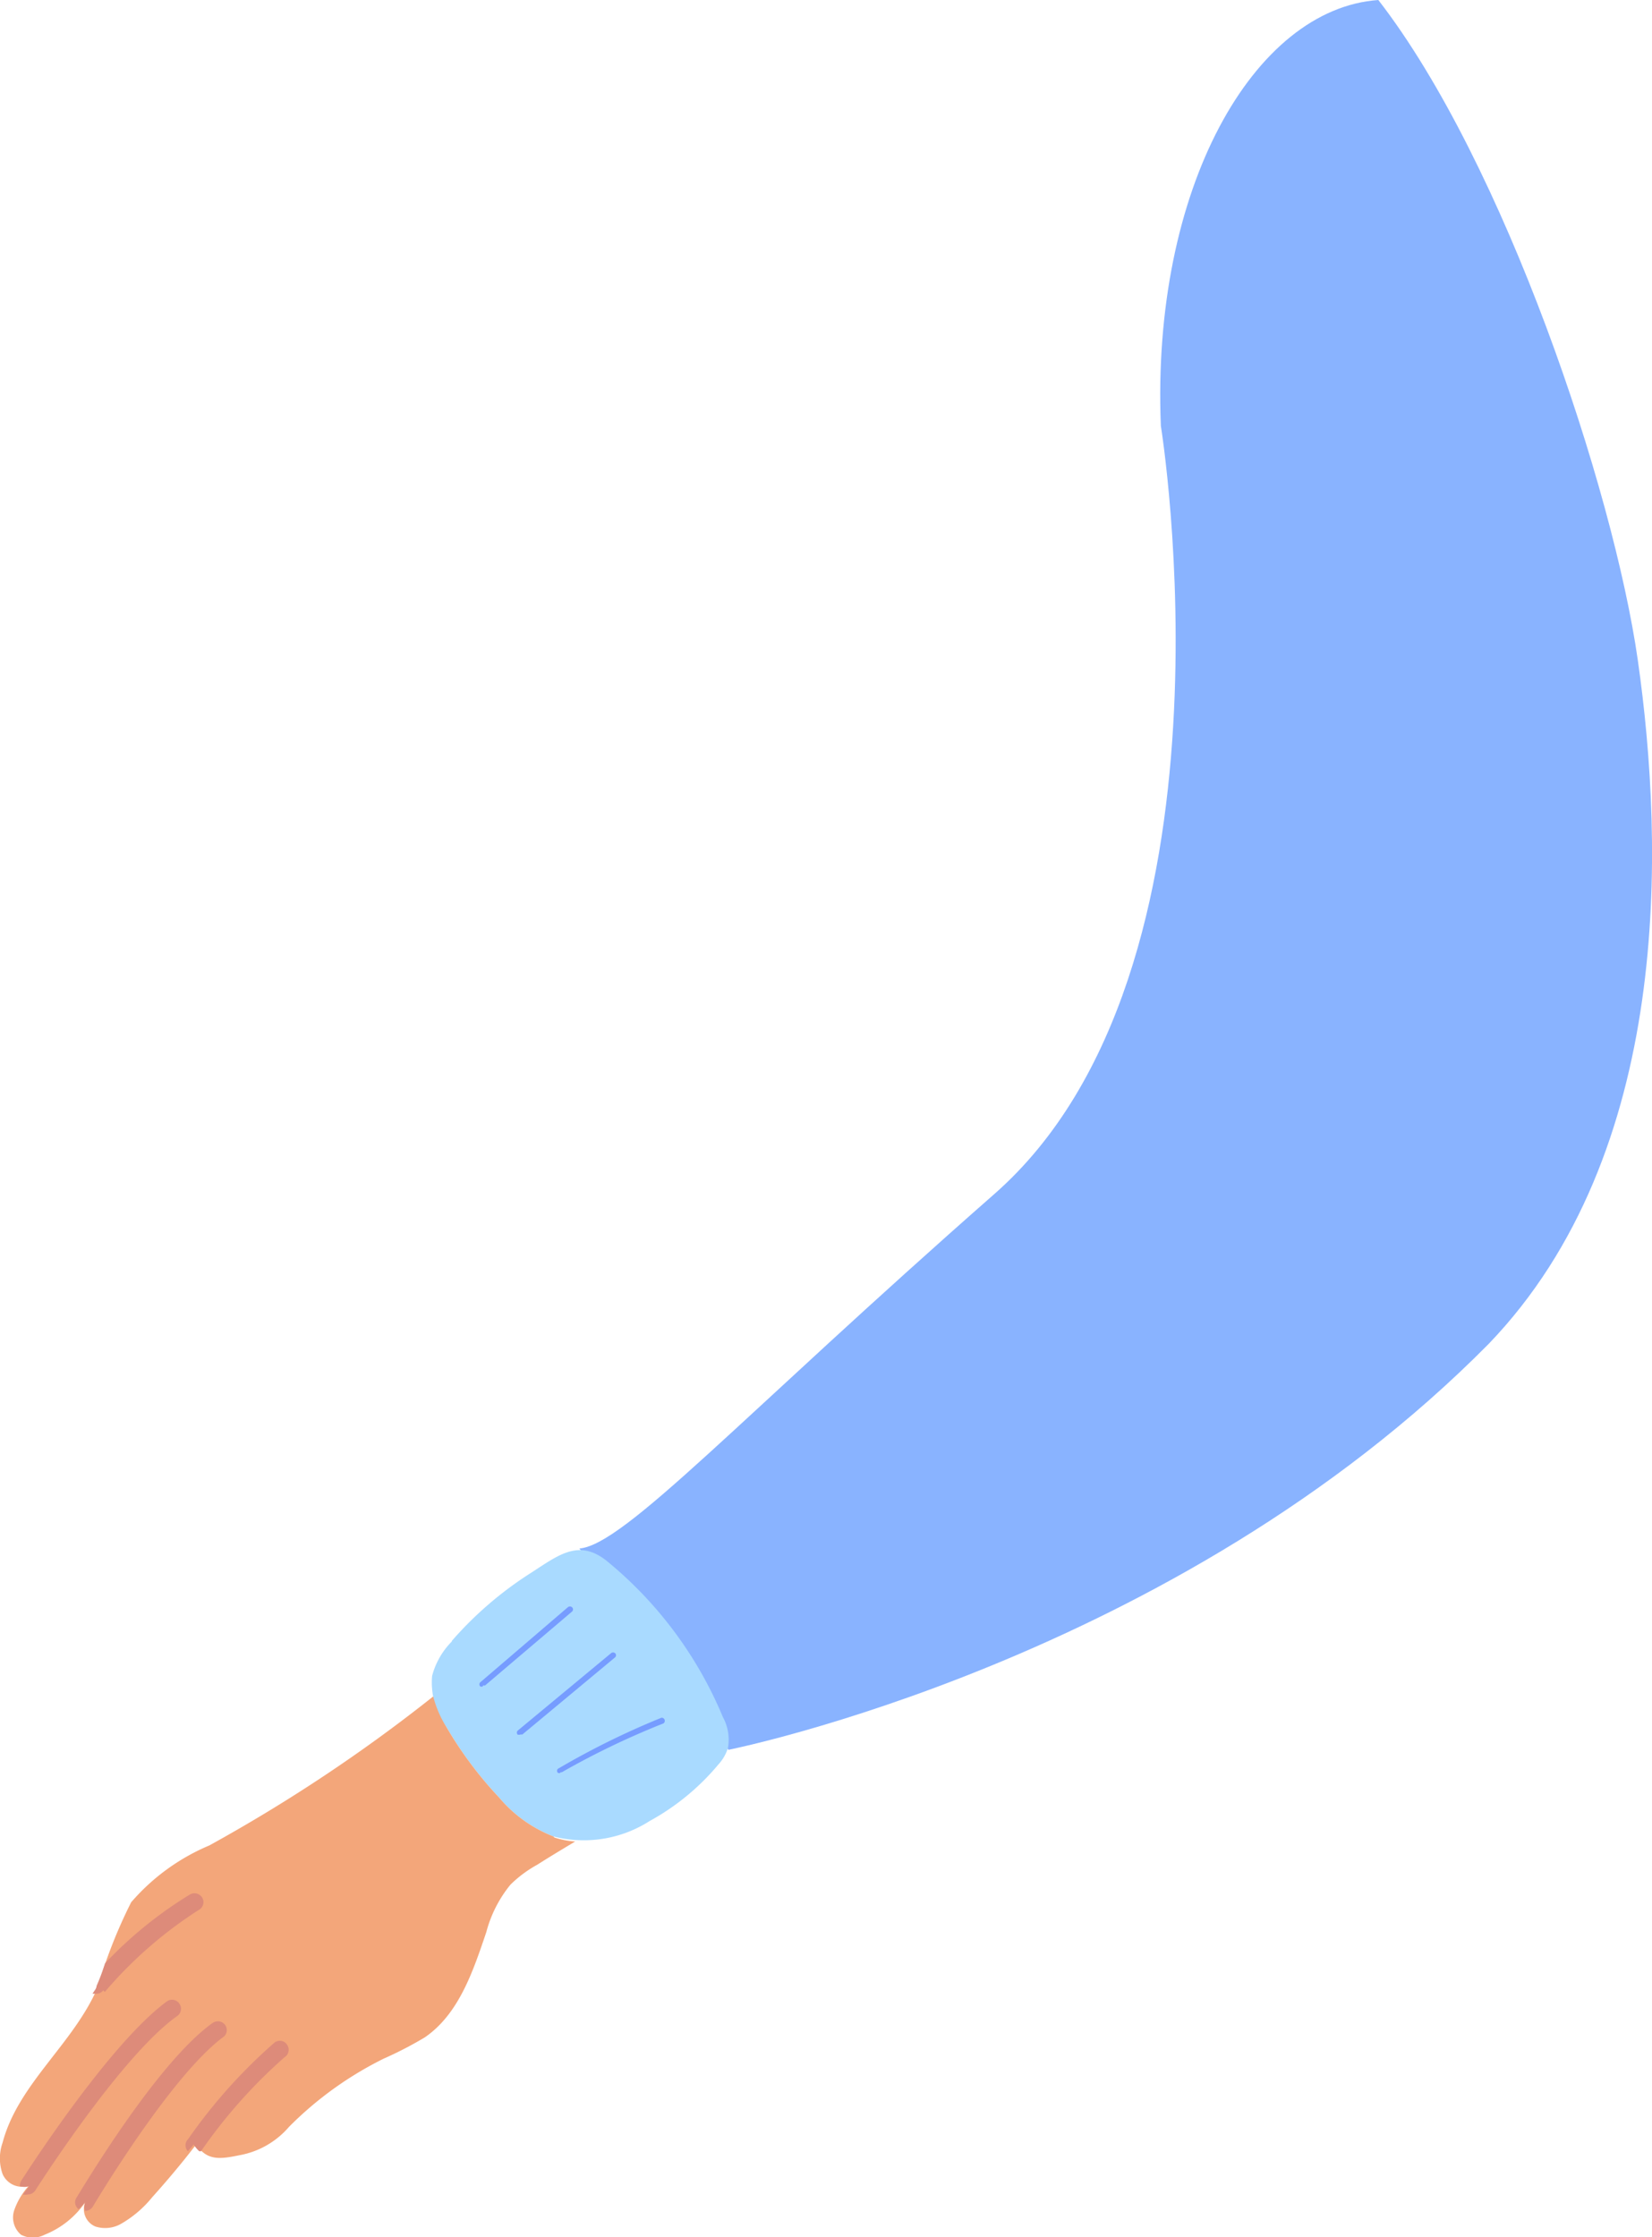
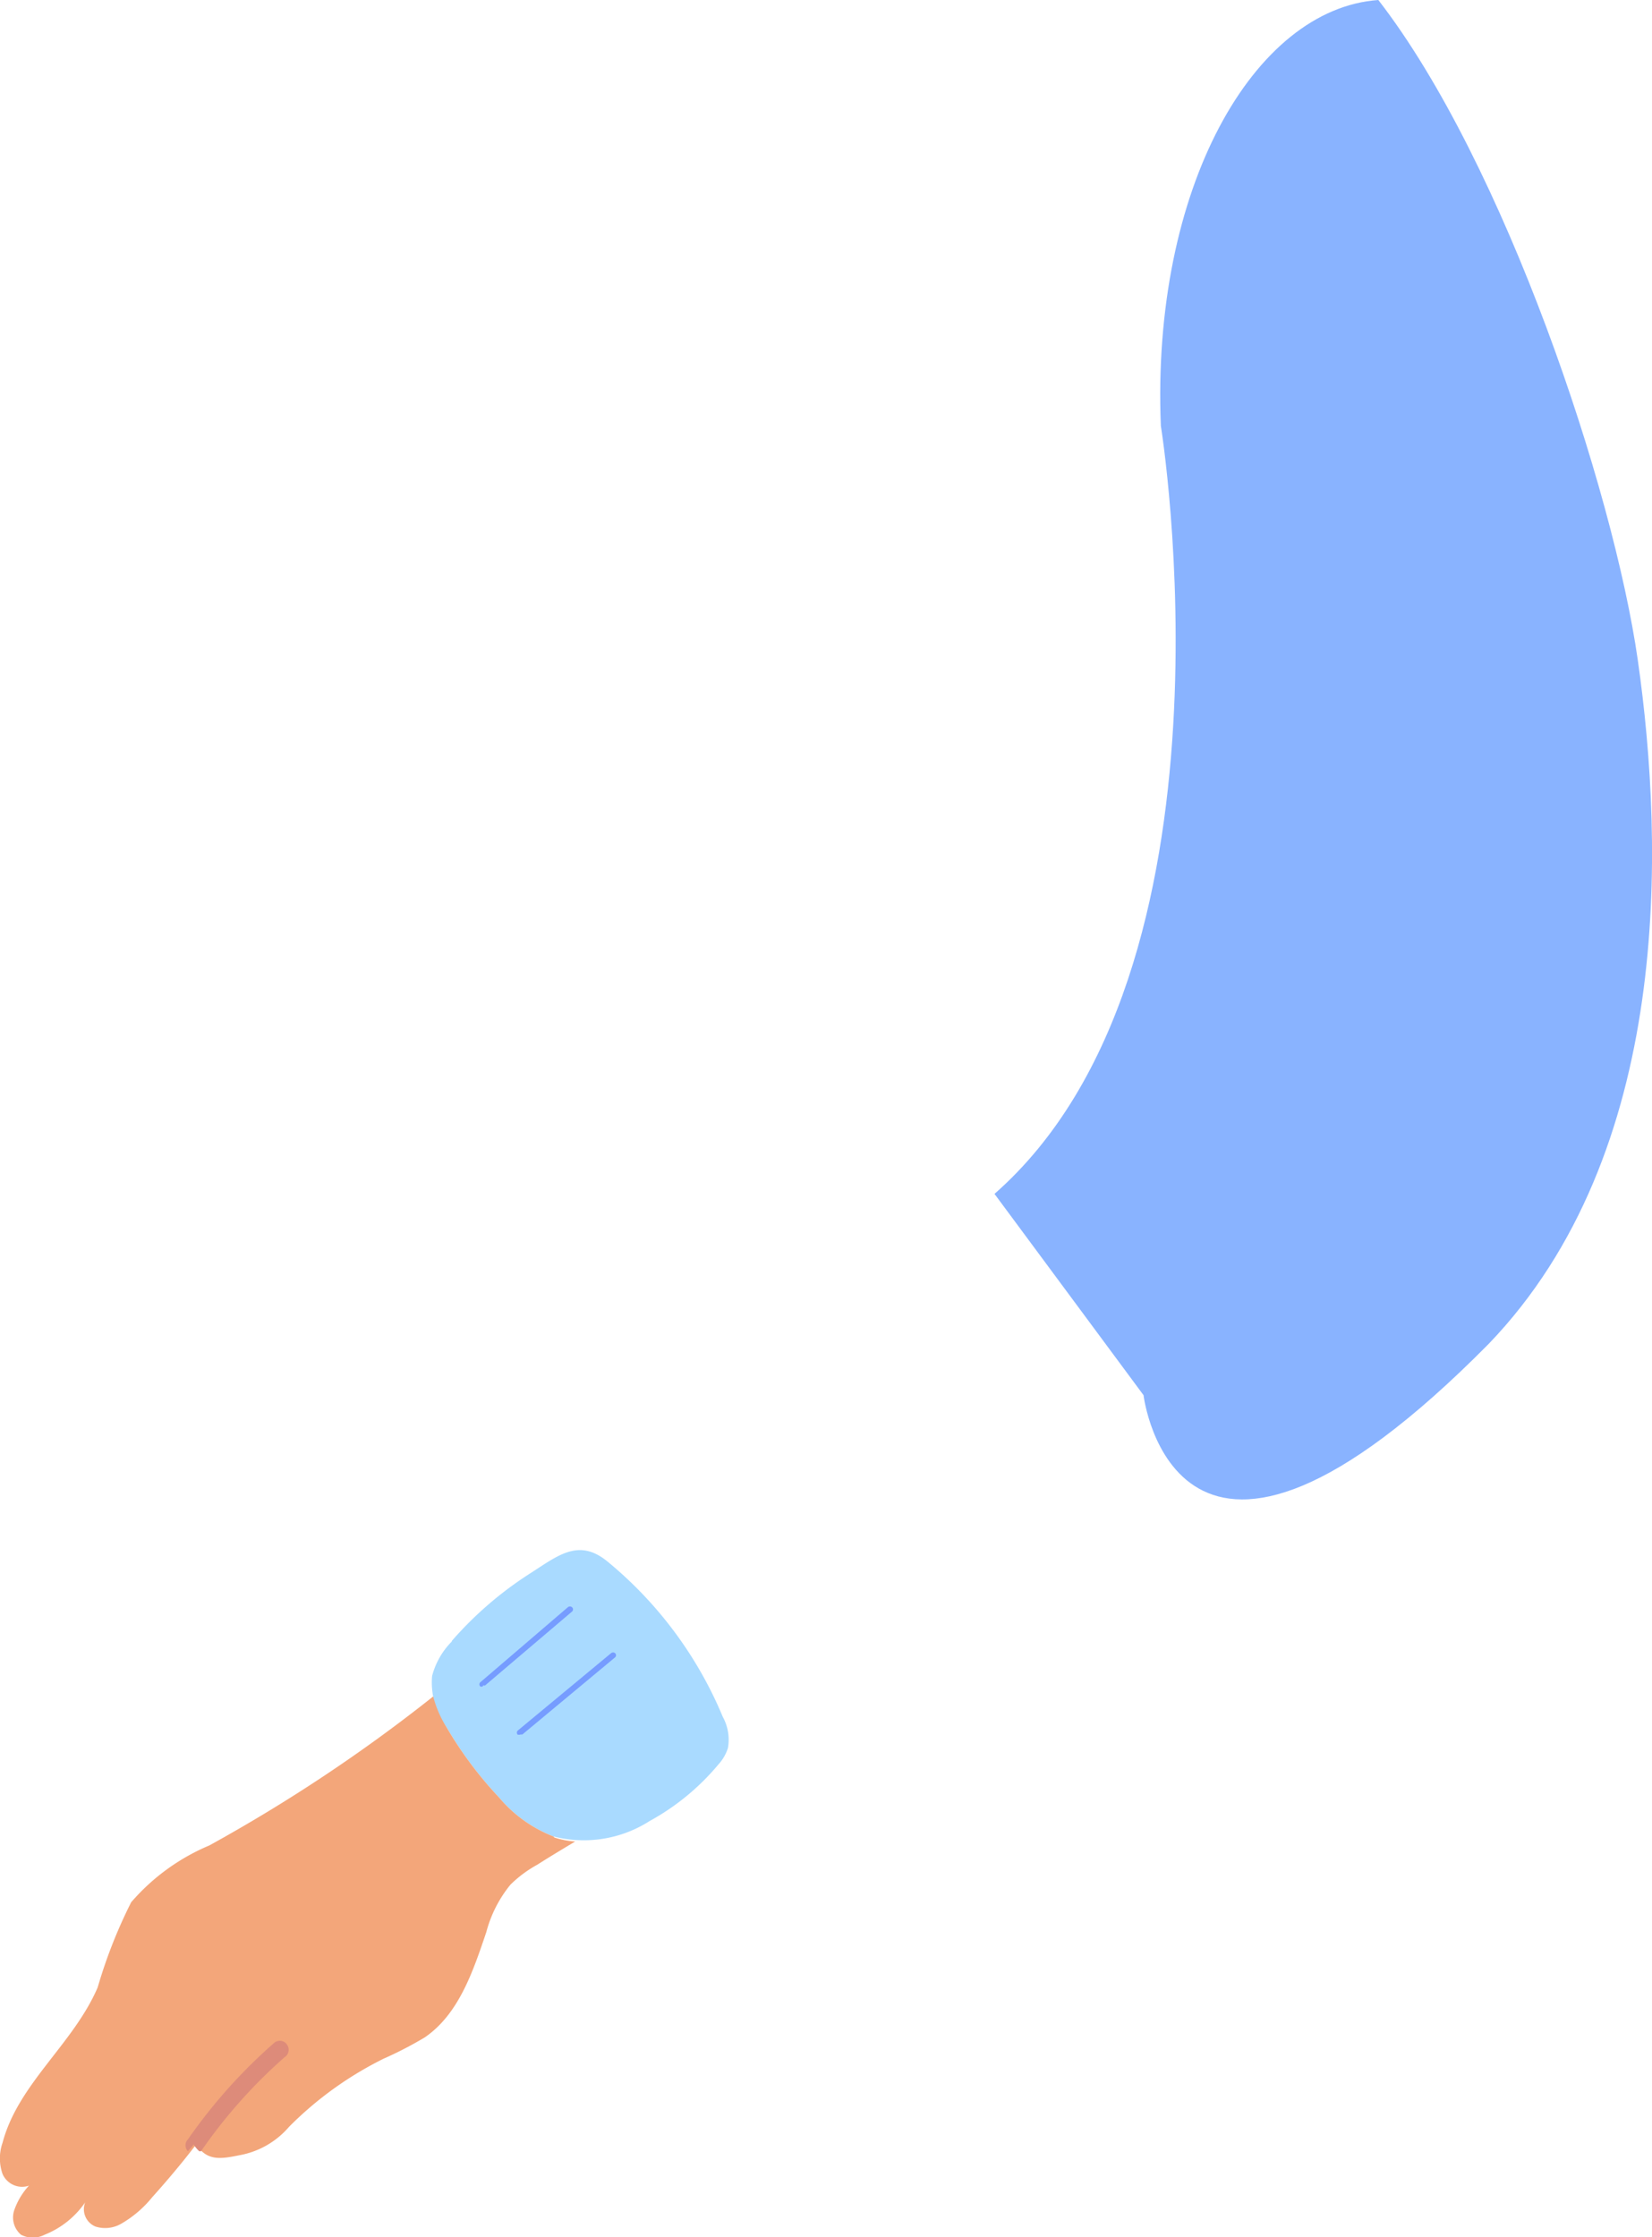
<svg xmlns="http://www.w3.org/2000/svg" viewBox="0 0 58.19 78.79">
  <g id="Layer_2" data-name="Layer 2">
    <g id="Group_43715" data-name="Group 43715">
-       <path id="Path_588002" data-name="Path 588002" d="M57.69,23.25C56.83,17.23,53,5.74,48.55,0c-4.39.31-8,6.64-7.66,15,0,0,3.11,19.17-5.86,27.05S22,54.41,20.41,54.54l5.25,7.09S41.4,58.5,52.44,47.33c6.46-6.72,6.19-17.49,5.25-24.08" style="fill:#89b3ff" />
+       <path id="Path_588002" data-name="Path 588002" d="M57.69,23.25C56.83,17.23,53,5.74,48.55,0c-4.39.31-8,6.64-7.66,15,0,0,3.11,19.17-5.86,27.05l5.25,7.09S41.4,58.5,52.44,47.33c6.46-6.72,6.19-17.49,5.25-24.08" style="fill:#89b3ff" />
      <path id="Path_588003" data-name="Path 588003" d="M15.92,57.81a2.68,2.68,0,0,0-.7,1.22,2.65,2.65,0,0,0,.5,1.79,13.69,13.69,0,0,0,1.86,2.49,4.75,4.75,0,0,0,1.91,1.37,4.3,4.3,0,0,0,3.39-.54,8.43,8.43,0,0,0,2.43-2,1.55,1.55,0,0,0,.33-.57,1.67,1.67,0,0,0-.18-1.1A14.09,14.09,0,0,0,21.4,55c-1-.82-1.71-.24-2.7.4a12.8,12.8,0,0,0-2.79,2.4" style="fill:#a9daff" />
      <path id="Path_588004" data-name="Path 588004" d="M19.49,64.68a4.75,4.75,0,0,1-1.91-1.37,13.69,13.69,0,0,1-1.86-2.49,3.77,3.77,0,0,1-.46-1.07A56.58,56.58,0,0,1,7.37,65,7.44,7.44,0,0,0,4.62,67,17.49,17.49,0,0,0,3.44,70c-.86,2-2.8,3.39-3.35,5.47a1.66,1.66,0,0,0,0,1.1.75.75,0,0,0,.93.41,2.49,2.49,0,0,0-.52.87.8.8,0,0,0,.24.86.9.9,0,0,0,.83,0A3.15,3.15,0,0,0,3,77.57a.66.66,0,0,0,.36.85,1.13,1.13,0,0,0,.93-.11,3.93,3.93,0,0,0,1.07-.92c.54-.6,1.06-1.22,1.55-1.86.38.58.84.52,1.52.38a3,3,0,0,0,1.75-1,12.51,12.51,0,0,1,3.33-2.4,13.26,13.26,0,0,0,1.45-.75c1.2-.82,1.7-2.32,2.17-3.71a4.41,4.41,0,0,1,.85-1.67,4.26,4.26,0,0,1,.94-.7c.44-.28.89-.55,1.34-.82a3,3,0,0,1-.73-.14" style="fill:#f3a67a" />
      <path id="Path_588005" data-name="Path 588005" d="M9.74,71.88a18.71,18.71,0,0,0-3.12,3.47.3.3,0,0,0,0,.42c.06-.08.14-.15.2-.24a1.16,1.16,0,0,0,.2.24l.06,0a18.15,18.15,0,0,1,2.94-3.31.31.31,0,0,0,.1-.43.3.3,0,0,0-.43-.1" style="fill:#dd8b7a" />
-       <path id="Path_588006" data-name="Path 588006" d="M7.85,71.76a.31.31,0,0,0,.08-.44.32.32,0,0,0-.44-.07h0c-2,1.42-4.69,6-4.8,6.16a.3.3,0,0,0,.08.4L3,77.57a.39.39,0,0,0,0,.3H3a.33.33,0,0,0,.27-.15s2.74-4.63,4.63-6" style="fill:#dd8b7a" />
-       <path id="Path_588007" data-name="Path 588007" d="M3.69,70.16A14.88,14.88,0,0,1,7,67.27a.31.31,0,0,0,.13-.42.32.32,0,0,0-.43-.13h0a14.42,14.42,0,0,0-3,2.43,7.71,7.71,0,0,1-.3.8c0,.09-.09.18-.14.27l.14,0a.3.3,0,0,0,.24-.12" style="fill:#dd8b7a" />
-       <path id="Path_588008" data-name="Path 588008" d="M6.25,71a.31.31,0,0,0,.06-.44.31.31,0,0,0-.43-.07C3.82,72,.87,76.62.74,76.82A.37.37,0,0,0,.7,77a.54.54,0,0,0,.33,0l-.22.29,0,0a.34.34,0,0,0,.17,0,.31.31,0,0,0,.27-.15s3-4.73,5-6.14" style="fill:#dd8b7a" />
      <path id="Path_588009" data-name="Path 588009" d="M17,59.4a.12.12,0,0,1-.08,0,.1.1,0,0,1,0-.15L20,56.61a.11.11,0,0,1,.15,0,.1.1,0,0,1,0,.15h0l-3.06,2.6a.1.1,0,0,1-.07,0" style="fill:#769cff" />
      <path id="Path_588010" data-name="Path 588010" d="M18.32,61.1l-.08,0a.1.1,0,0,1,0-.15l3.28-2.72a.11.11,0,0,1,.15,0,.1.1,0,0,1,0,.14l-3.27,2.72s-.05,0-.07,0" style="fill:#769cff" />
-       <path id="Path_588011" data-name="Path 588011" d="M19.74,62.44a.11.11,0,0,1-.09,0,.1.1,0,0,1,0-.14h0A27.89,27.89,0,0,1,23.3,60.5a.11.11,0,0,1,.07.2h0a28,28,0,0,0-3.58,1.72l-.05,0" style="fill:#769cff" />
    </g>
  </g>
</svg>